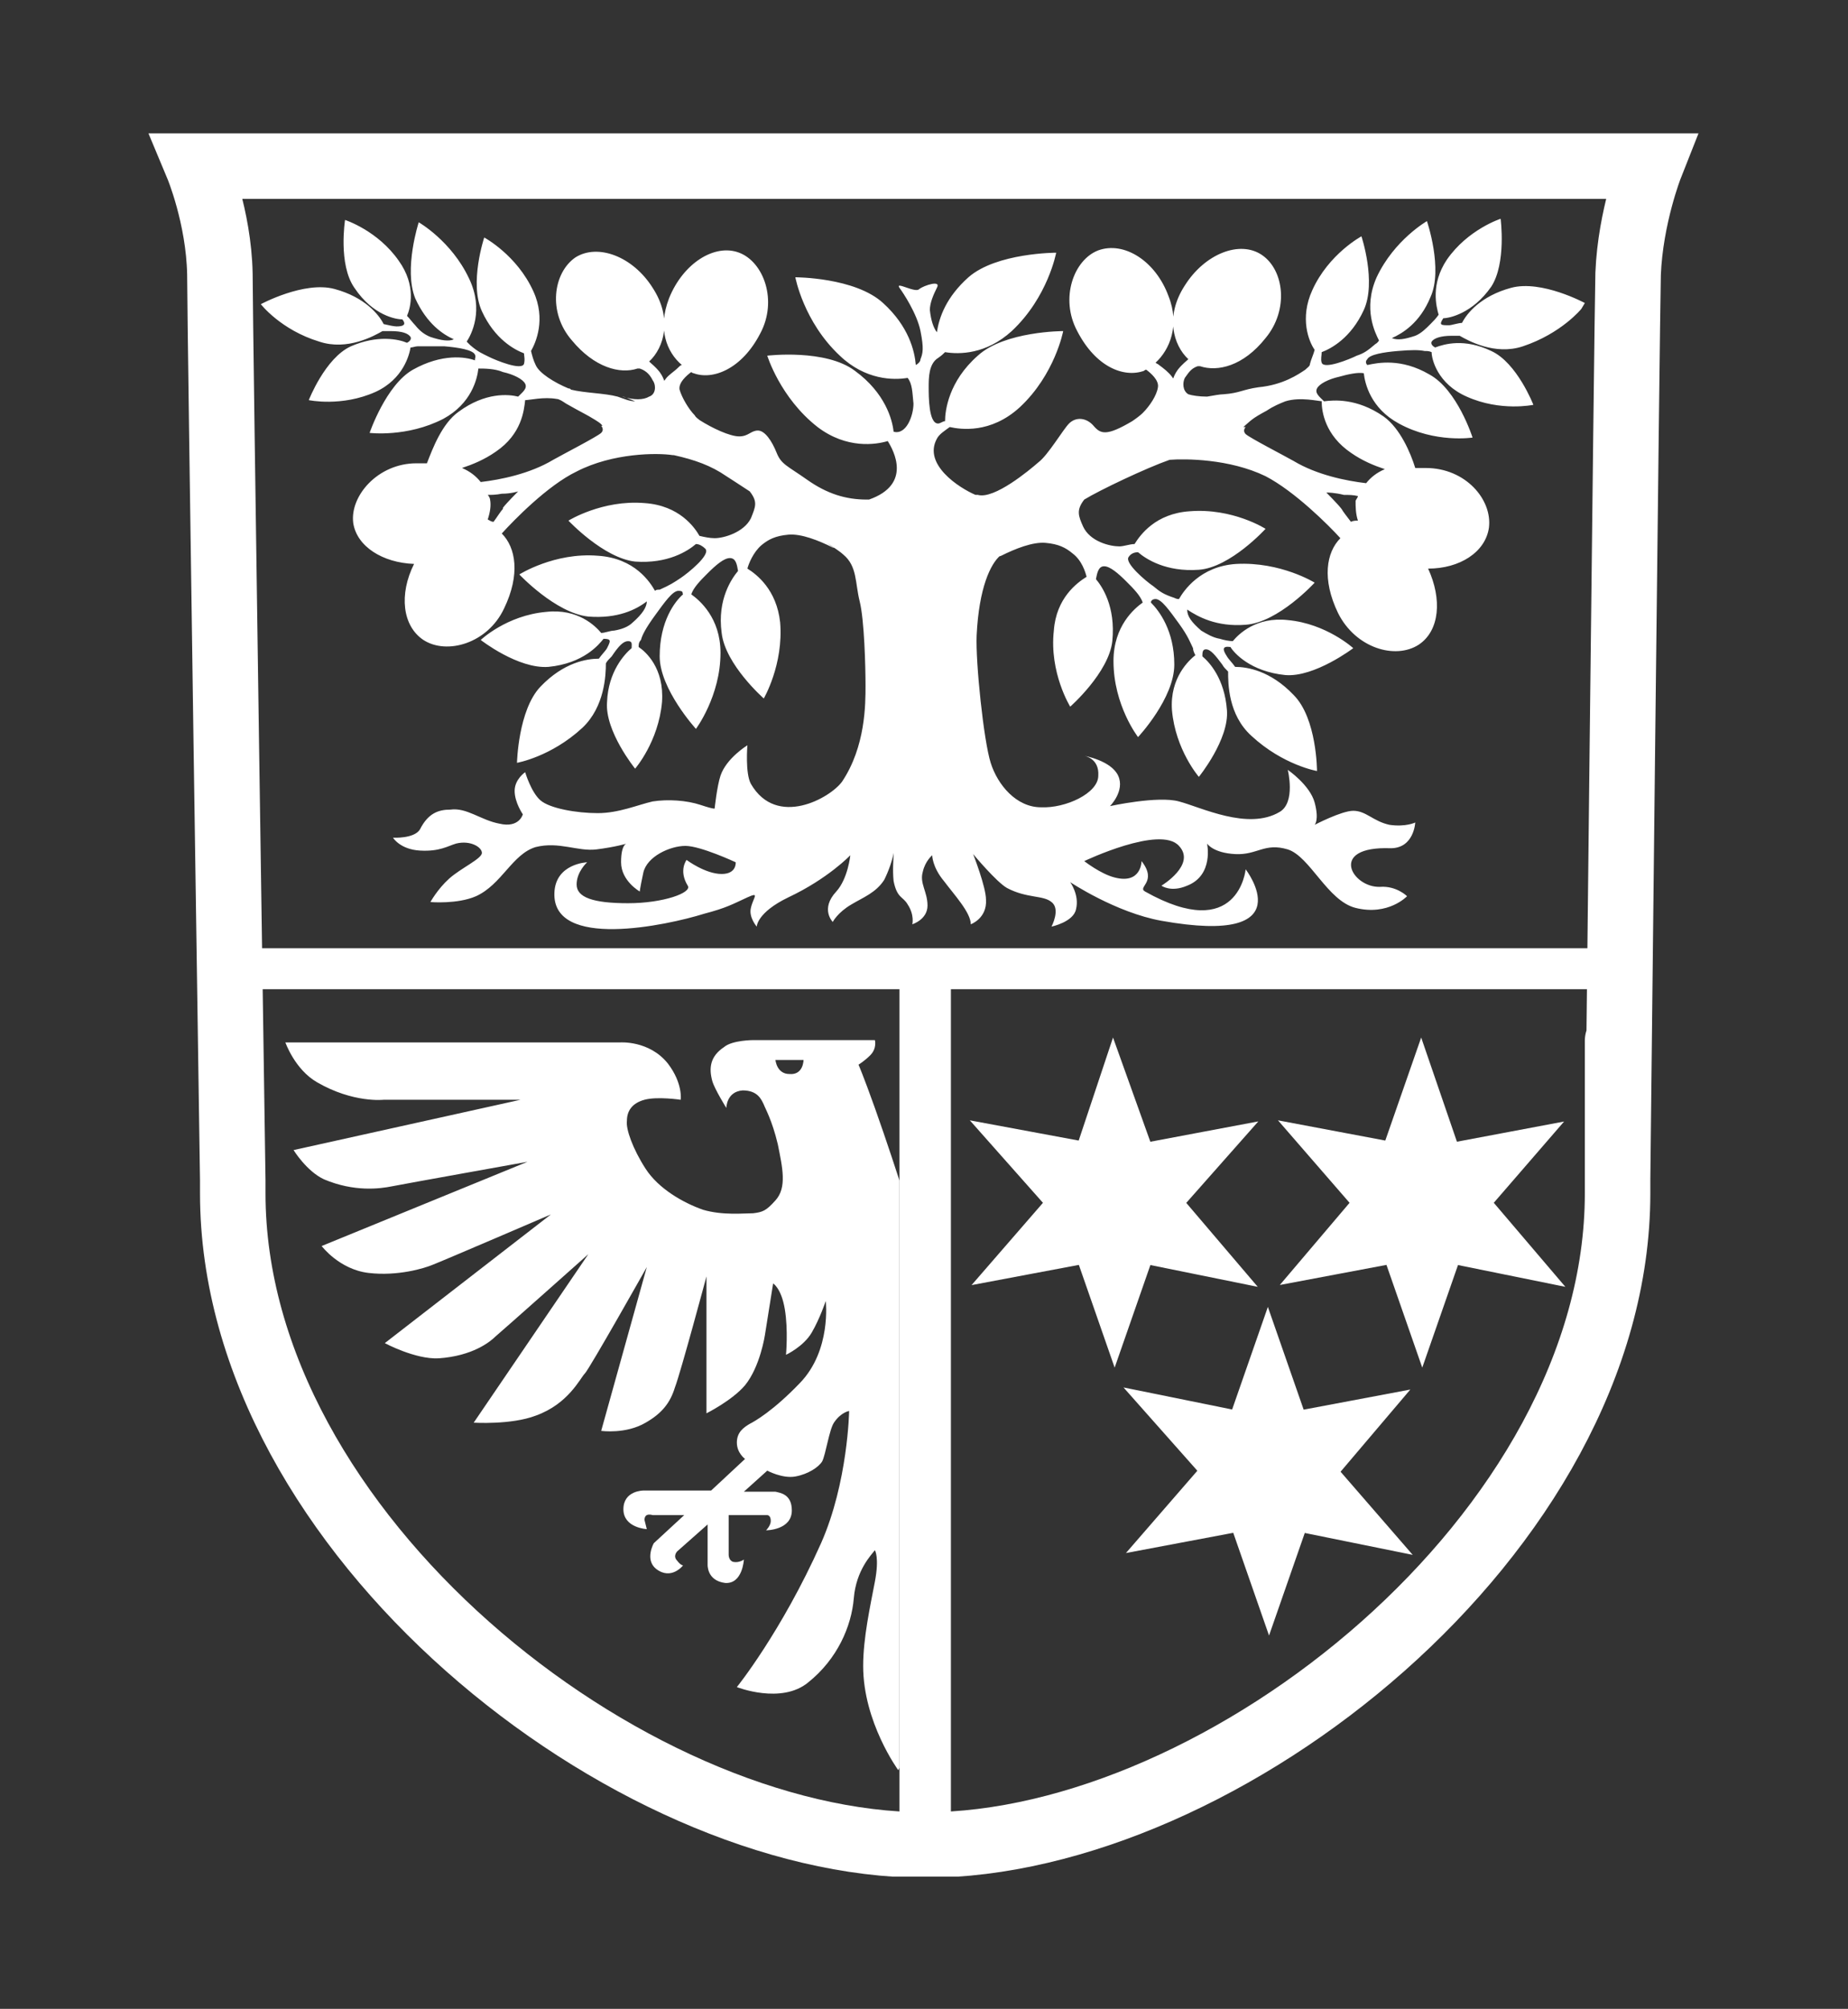
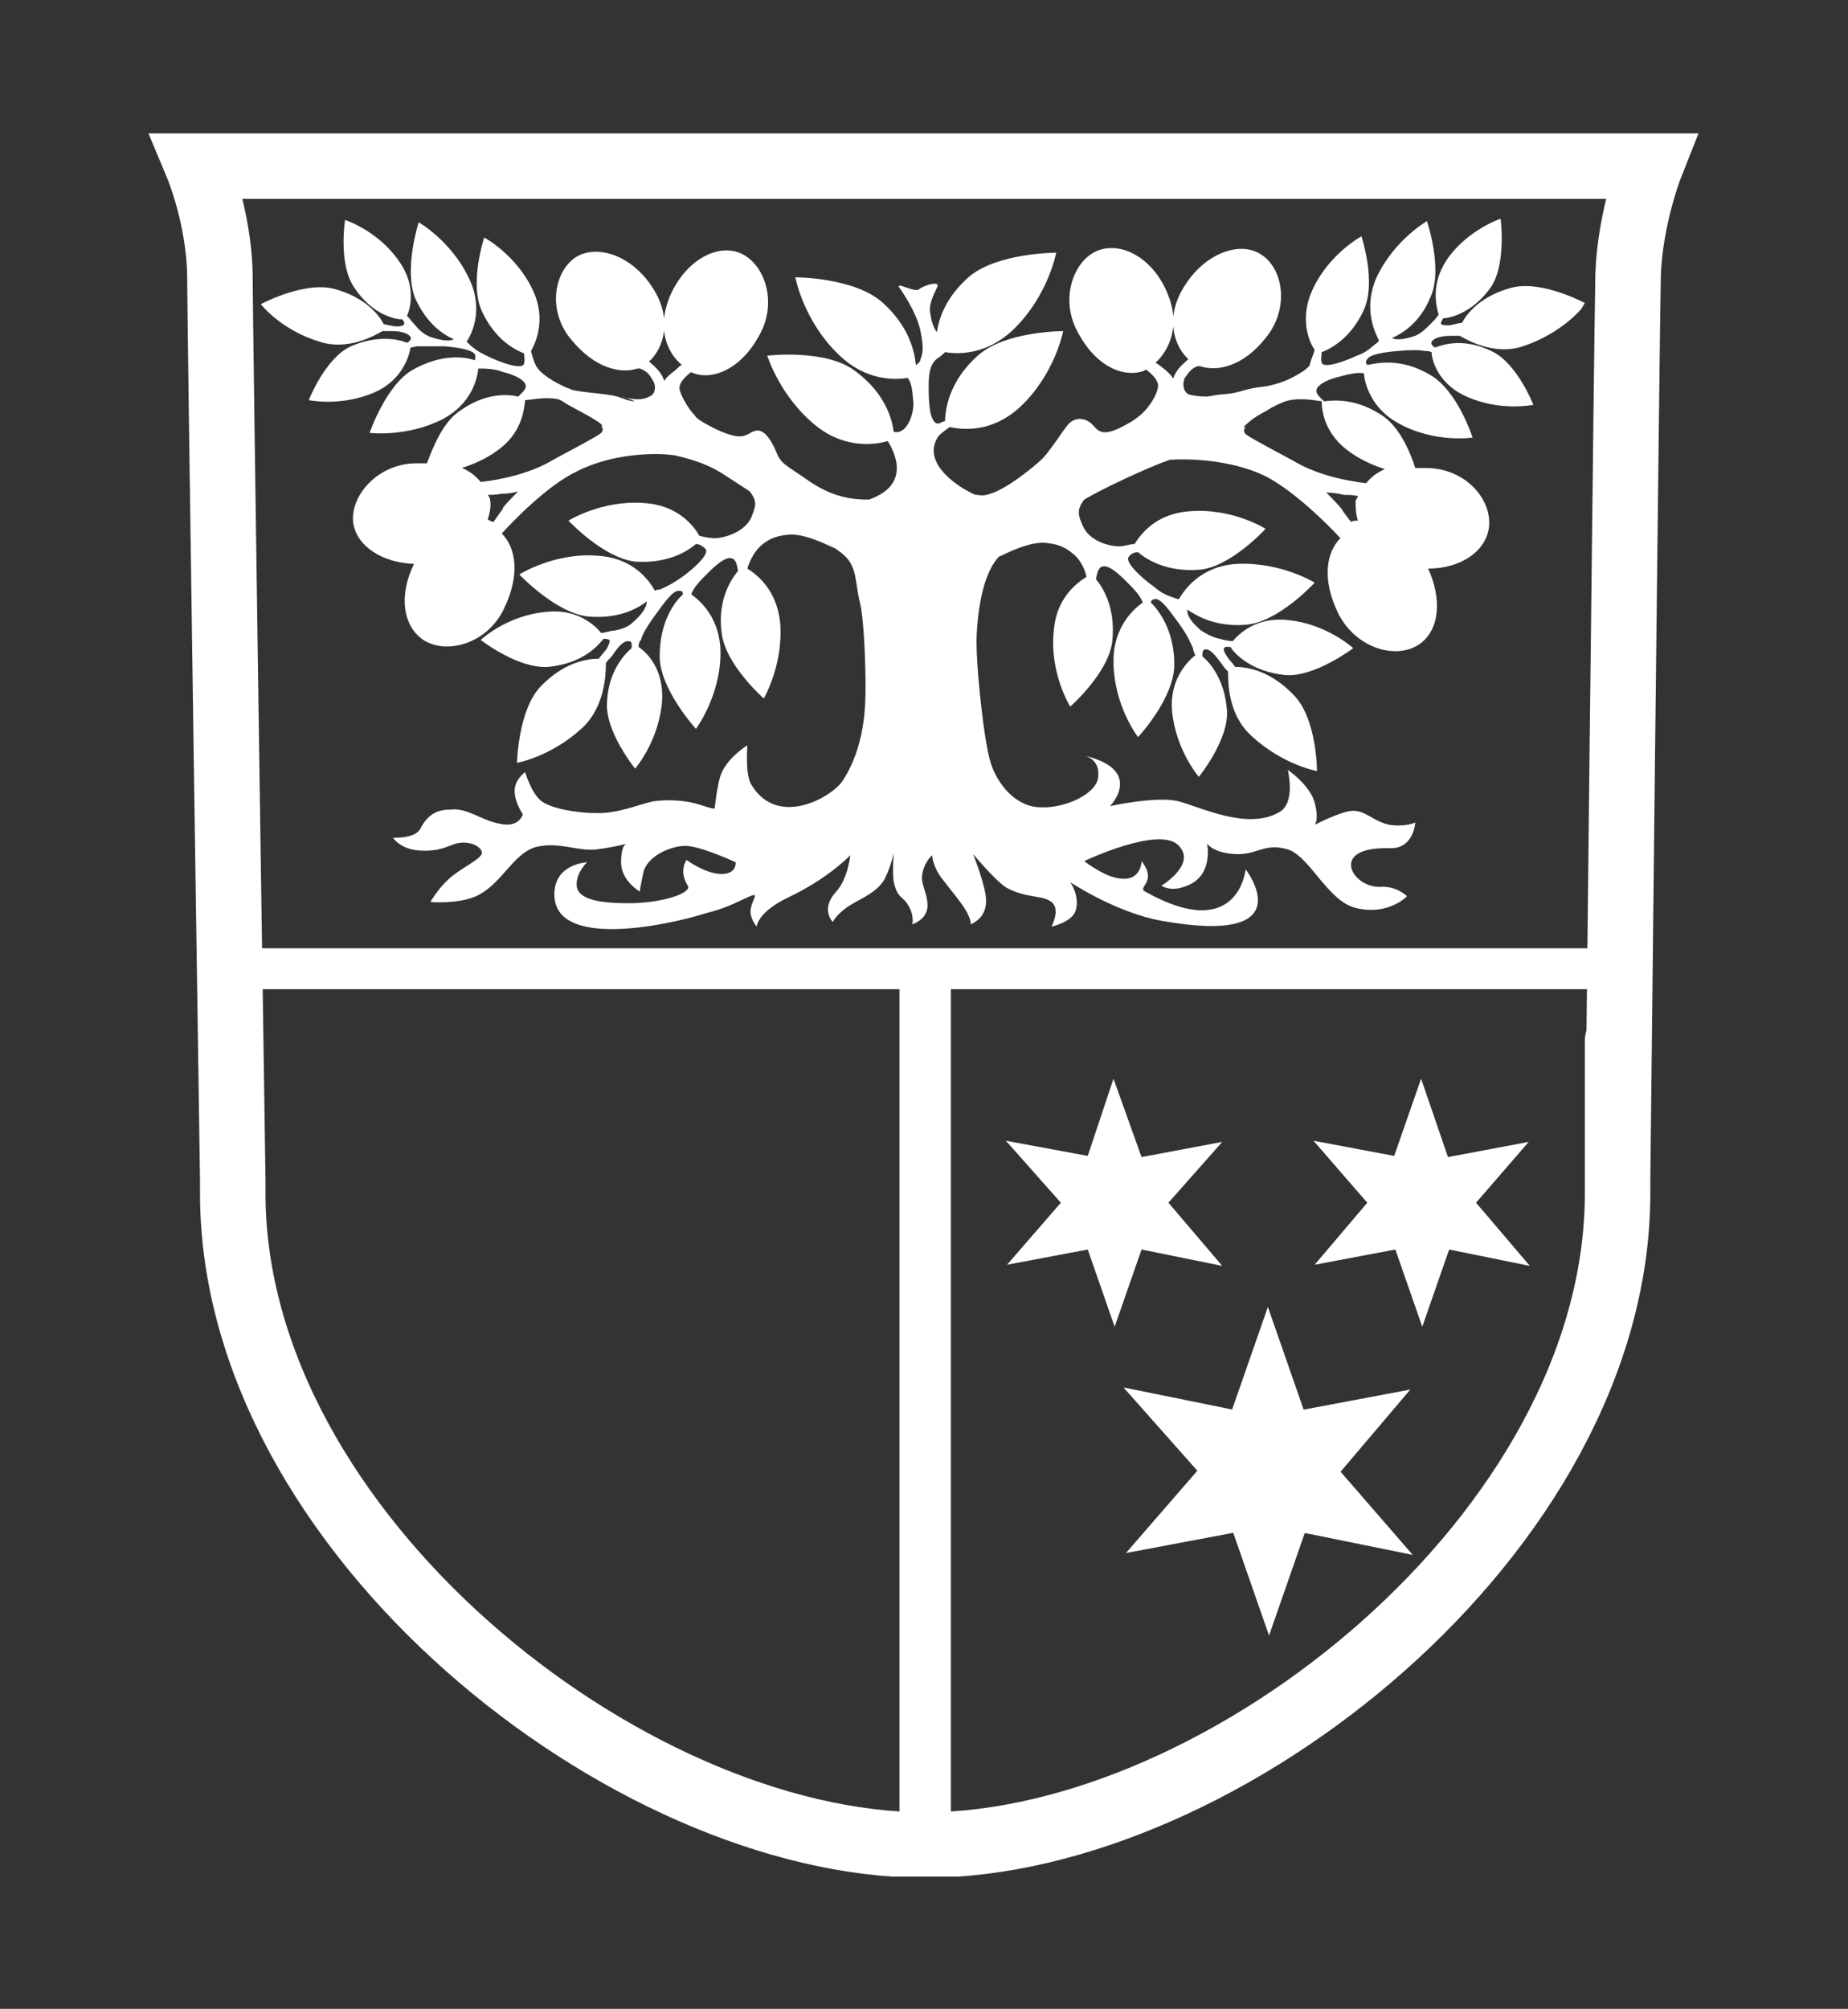
<svg xmlns="http://www.w3.org/2000/svg" id="Ebene_1" version="1.1" viewBox="0 0 158 171.7">
  <rect x="0" y="0" width="158" height="171.7" fill="#333333" stroke="none" />
  <defs>
    <style>
      .st0, .st1, .st2, .st3, .st4 {
        fill: none;
      }

      .st1 {
        stroke-width: 5.6px;
      }

      .st1, .st2, .st3, .st4 {
        stroke: #fff;
      }

      .st2 {
        stroke-width: 3.5px;
      }

      .st5 {
        clip-path: url(#clippath-1);
      }

      .st3 {
        stroke-width: 4.4px;
      }

      .st6 {
        fill: #fff;
      }

      .st4 {
        stroke-width: 2.3px;
      }

      .st7 {
        clip-path: url(#clippath);
      }
    </style>
    <clipPath id="clippath">
      <rect class="st0" x="12.7" y="11.3" width="132.6" height="149.1" />
    </clipPath>
    <clipPath id="clippath-1">
      <rect class="st0" x="12.7" y="11.3" width="132.6" height="149.1" />
    </clipPath>
  </defs>
  <g class="st7">
    <line class="st2" x1="18.8" y1="82.8" x2="140.2" y2="82.8" />
    <line class="st3" x1="79.1" y1="82.8" x2="79.1" y2="158.9" />
    <path class="st1" d="M138.3,100.8s.8-73.3.9-77.4c.2-4.9,1.9-9.2,1.9-9.2H16.9s1.8,4.3,1.9,9.2c0,4.2,1.1,77.5,1.1,77.5v1.1c0,29,33.8,55.7,59.2,55.7s59.2-26.7,59.2-55.7,0-.8,0-1.1Z" />
-     <path class="st6" d="M68.7,90.6s0,1.3-1.2,1.2c-1.1,0-1.2-1.2-1.2-1.2h2.4ZM76.9,151.1v-50.2s-1.1-3.4-2.1-6.2c-1-2.8-1.4-3.7-1.4-3.7,0,0,.5-.3,1-.8.6-.6.4-1.3.4-1.3h-10.4s-1.8,0-2.5.6c-1.2.8-1.3,1.8-1,2.9.2.7,1.2,2.3,1.2,2.3,0,0,0-1.4,1.4-1.5,1.3,0,1.6.8,1.8,1.2.1.3.7,1.3,1.2,3.4.4,2,.8,3.7-.2,4.8-.8.9-1.1,1-1.9,1.1-.8,0-2.6.2-4.3-.3-1.7-.6-3.8-1.8-4.9-3.5-1.1-1.7-1.7-3.4-1.6-4.1,0-.8.4-1.5,1.5-1.8,1.1-.3,3.1,0,3.1,0,0,0,.2-1.4-1.1-3.1-1.6-2-4.1-1.8-4.1-1.8h-28.6s.8,2.3,2.7,3.4c3.1,1.8,5.7,1.5,5.7,1.5h11.7l-19.4,4.3s1.1,1.8,2.6,2.5c2.6,1.1,4.8.8,5.8.6,1-.2,11.6-2.1,11.6-2.1l-17.6,7.2s1.5,2,4,2.3c2.5.3,4.8-.4,5.5-.7.8-.3,10.1-4.3,10.1-4.3l-14.2,11s2.6,1.4,4.6,1.3c2.9-.2,4.4-1.4,4.9-1.9.6-.5,7.9-7,7.9-7l-9.8,14.4s3.2.2,5.3-.6c2.8-1,3.8-3.2,4.2-3.6.4-.4,5.3-9.1,5.3-9.1l-3.9,14s2.1.3,3.8-.7c1.4-.8,2.1-1.7,2.5-3,.5-1.3,2.7-9.5,2.7-9.5v11.7s2.2-1.1,3.3-2.4c1.3-1.6,1.7-4.3,1.7-4.3l.7-4.4s.7.4,1,2.2c.3,1.8.1,3.9.1,3.9,0,0,1.5-.7,2.2-1.9.7-1.2,1.2-2.7,1.2-2.7,0,0,.5,4.2-2.2,7-2.3,2.4-3.9,3.3-4.3,3.5-.5.3-1.1.7-1.1,1.6s.7,1.4.7,1.4l-2.9,2.7h-5.8s-1.7,0-1.7,1.6,2,1.7,2,1.7l-.2-.8s0-.3.2-.4.5,0,.5,0h2.7l-2.6,2.4s-.8,1.4.2,2.2c1.3,1,2.3-.3,2.3-.3,0,0-.2,0-.5-.4-.4-.4,0-.8,0-.8l2.6-2.3v3.4s-.1,1.4,1.5,1.6c1.5.1,1.6-2,1.6-2,0,0-.4.3-.9.2-.4-.1-.4-.6-.4-.6v-3.4h3.3s.3,0,.3.5c0,.4-.4.8-.4.8,0,0,2.2,0,2.2-1.7,0-1.4-1-1.5-1.4-1.6,0,0-2.7,0-2.7,0l2-1.8s1.3.7,2.4.5c1.1-.2,2-.8,2.3-1.3.3-.6.6-2.7,1-3.3.6-.9,1.3-1,1.3-1,0,0-.1,6.1-2.4,11.3-3.4,7.6-7.2,12.3-7.2,12.3,0,0,3.8,1.5,6.1-.4,2.5-2,3.7-4.8,3.9-7.2s1.5-3.7,1.8-4.1c0,0,.4.6,0,2.7-.4,2.1-1,4.8-1,7.2,0,4.8,3,8.9,3,8.9" />
  </g>
  <polygon class="st6" points="104.5 97.6 97.6 98.9 95.2 92.2 93 98.8 86 97.5 90.7 102.8 86.1 108.1 93 106.8 95.3 113.4 97.6 106.8 104.5 108.2 99.9 102.8 104.5 97.6" />
-   <polygon class="st4" points="104.5 97.6 97.6 98.9 95.2 92.2 93 98.8 86 97.5 90.7 102.8 86.1 108.1 93 106.8 95.3 113.4 97.6 106.8 104.5 108.2 99.9 102.8 104.5 97.6" />
  <polygon class="st6" points="130.7 97.6 123.8 98.9 121.5 92.2 119.2 98.8 112.3 97.5 116.9 102.8 112.4 108.1 119.3 106.8 121.6 113.4 123.9 106.8 130.8 108.2 126.2 102.8 130.7 97.6" />
-   <polygon class="st4" points="130.7 97.6 123.8 98.9 121.5 92.2 119.2 98.8 112.3 97.5 116.9 102.8 112.4 108.1 119.3 106.8 121.6 113.4 123.9 106.8 130.8 108.2 126.2 102.8 130.7 97.6" />
  <polygon class="st6" points="117.6 120.5 110.7 121.8 108.4 115.2 106.1 121.8 99.2 120.4 103.9 125.7 99.3 131 106.2 129.7 108.5 136.3 110.8 129.7 117.7 131.1 113.1 125.8 117.6 120.5" />
  <polygon class="st4" points="117.6 120.5 110.7 121.8 108.4 115.2 106.1 121.8 99.2 120.4 103.9 125.7 99.3 131 106.2 129.7 108.5 136.3 110.8 129.7 117.7 131.1 113.1 125.8 117.6 120.5" />
  <g class="st5">
    <path class="st6" d="M53,33.8s0,0,.1,0c-.2,0-.2,0-.1,0M113,34.3c0,.9.3,2.9,2.5,4.4,1,.7,2,1.1,2.9,1.4-.7.3-1.2.7-1.6,1.2-1.7-.2-4.2-.7-6.2-1.9-.7-.4-3.8-2-4.1-2.3-.3-.3,0-.6,0-.6,0,0-.1,0-.2,0,.7-.6.7-.7,2-1.4.6-.4,1.1-.6,1.6-.8,1.3-.4,2.8,0,3.2,0M113.5,42.1s.6,0,1.4.2c.4,0,.8,0,1.2.1,0,.1-.1.2-.2.4,0,.5,0,1.1.2,1.7-.2,0-.4,0-.6.1-.3-.4-.7-.9-.8-1.1-.3-.4-1.3-1.4-1.3-1.4M51.4,36.4s.3.3,0,.6c-.3.3-3.4,1.9-4.1,2.3-2,1.2-4.5,1.7-6.2,1.9-.4-.5-.9-.9-1.6-1.2.9-.3,1.9-.7,2.9-1.4,2.2-1.5,2.4-3.5,2.5-4.4.4,0,1.6-.3,2.7-.1.2,0,.5.2.8.4,1.4.8,1.7.9,2.5,1.4.3.2.5.3.6.5,0,0,0,0,0,0M43,43.5c-.2.2-.5.7-.8,1.1-.2,0-.3-.1-.5-.2.2-.6.3-1.2.2-1.7,0-.1-.1-.3-.2-.4.3,0,.7,0,1.2-.1.8,0,1.4-.2,1.4-.2,0,0-1,1-1.3,1.4M135.5,25.9s-3.7-2-6.3-1.3c-2.6.7-3.8,2.2-4.2,3-.3,0-.9.2-1.1.2-.7,0-.9,0-.5-.6.5,0,2.5-.4,4.1-2.7,1.3-2,.8-5.8.8-5.8,0,0-2.8.9-4.6,3.5-1.4,2.1-.9,4-.7,4.7-.2.3-.5.6-.7.8-.4.4-.8.8-1.3,1-.9.3-1.5.4-2,.2.9-.4,2.4-1.3,3.3-3.5,1.1-2.4-.3-6.5-.3-6.5,0,0-2.8,1.6-4.3,4.8-1.2,2.7-.1,4.8.2,5.4,0,0-.1.2-.3.3-.7.6-1,.8-1.6,1-.6.3-2.8,1.2-3,.6-.1-.3,0-.6,0-.9.8-.3,2.5-1.2,3.6-3.6,1.1-2.4-.2-6.3-.2-6.3,0,0-2.8,1.5-4.2,4.6-1.1,2.4-.3,4.4.2,5.1-.1.4-.3.8-.4,1.2,0,.2-.2.3-.4.5-.6.4-1.9,1.3-4,1.5-1.4.2-1.6.5-3,.6-.3,0-.8.1-1.4.2-.7,0-1.3-.1-1.6-.2-.5-.3-.5-1-.3-1.4.3-.4.5-.8,1.1-1,0,0,.1,0,.2,0,1.5.5,3.7,0,5.6-2.4,2-2.4,1.6-5.8-.3-7.1-1.9-1.3-4.9-.1-6.6,2.6-1.7,2.6-1,5.1.3,6.3-.2.2-.5.4-.9.9-.5.7-.3.9-.5.6-.3-.4-.7-.7-1.1-1-.1-.1-.2-.1-.3-.2,1.2-1.1,2.1-3.2,1.1-5.7-1.1-3-3.8-4.7-6-3.9-2.1.8-3.3,4.1-1.8,6.9,1.6,3.1,4,4,5.7,3.4,0,0,.1-.1.2-.1.4.3,1.1.9,1,1.5-.1.7-.7,1.6-1.3,2.2-.2.2-.6.5-.9.7-2.2,1.3-2.7,1.1-3.3.4-.6-.7-1.5-.8-2.1-.2-.5.5-1.8,2.7-2.6,3.3-.8.7-3.8,3.2-5.2,2.8,0,0-.2,0-.2,0-1.4-.6-4.5-2.6-3.3-4.8.2-.4.7-.7,1.1-1,.9.2,3.5.6,6-1.7,3-2.8,3.7-6.5,3.7-6.5,0,0-5,0-7.3,2.1-2.5,2.2-2.8,4.7-2.8,5.6-.2,0-.4.2-.6.2-.8,0-.8-2.3-.8-3.1,0-.8,0-2,.8-2.5.3-.2.5-.4.6-.5,1.2.2,3.5.2,5.7-1.8,3.1-2.9,3.8-6.7,3.8-6.7,0,0-5.1,0-7.5,2.1-1.9,1.7-2.5,3.4-2.7,4.7-.3-.4-.5-1-.6-1.9,0-.6.3-1.3.6-1.9.4-.7-1.1-.2-1.5.1-.3.4-2.1-.7-1.7-.1.3.4,1.5,2.2,1.8,3.7.3,1.5.2,1.9,0,2.4,0,.2-.2.4-.4.5-.1-1.2-.6-3.3-2.8-5.3-2.4-2.2-7.5-2.2-7.5-2.2,0,0,.7,3.8,3.8,6.7,2.2,2.1,4.6,2.1,5.8,1.9.4.5.4,1.2.5,2.2,0,1-.6,2.7-1.7,2.4-.1-1-.7-3.3-3.3-5.2-2.5-1.9-7.5-1.3-7.5-1.3,0,0,1.1,3.6,4.3,6.1,2.5,1.9,5,1.5,6,1.2.5.8,2.1,3.7-1.6,5-.1,0,0,0,.2,0-.1,0-.2,0-.4,0-1.8,0-3.4-.5-5.1-1.7-1.7-1.2-2.2-1.3-2.6-2.3-.4-1-1-1.9-1.6-1.9s-.8.5-1.6.5-2.3-.7-3.4-1.4c-.1-.1-.3-.2-.4-.4-.5-.5-1.1-1.5-1.3-2.2-.1-.6.6-1.2,1-1.5,0,0,.1.1.2.1,1.6.6,4.1-.3,5.7-3.4,1.5-2.8.3-6.1-1.8-6.9-2.1-.8-4.8.9-6,3.9-1,2.6-.2,4.6,1.1,5.7-.1,0-.2.1-.3.2-.4.4-.8.6-1.1,1-.2.3,0,.1-.5-.6-.4-.5-.7-.7-.9-.9,1.3-1.2,2-3.7.3-6.3-1.7-2.7-4.7-3.8-6.6-2.6-1.9,1.3-2.4,4.7-.3,7.1,1.9,2.3,4.1,2.9,5.6,2.4,0,0,0,0,.2,0,.6.2.9.6,1.1,1,.3.4.3,1.2-.3,1.4-.5.3-1.3.3-2.3,0,.2,0,.6.2,1.1.4-.5,0-.9-.2-1.5-.4-1.1-.3-2.8-.3-4-.6,0,0,0-.1-.2-.1-1.2-.5-2.5-1.3-2.8-2-.2-.4-.3-.8-.4-1.2.4-.7,1.3-2.7.2-5.1-1.4-3.1-4.2-4.6-4.2-4.6,0,0-1.3,3.9-.2,6.3,1.1,2.4,2.8,3.3,3.6,3.6,0,.2.1.5,0,.9-.2.6-2.4-.3-3-.6-.6-.3-.9-.4-1.6-1-.1-.1-.2-.2-.3-.3.4-.6,1.5-2.7.2-5.4-1.5-3.2-4.3-4.8-4.3-4.8,0,0-1.3,4-.3,6.5,1,2.2,2.4,3.1,3.3,3.5-.4.2-1.1.1-2-.2-.5-.2-.9-.5-1.3-1-.2-.2-.5-.6-.7-.8.3-.7.8-2.6-.7-4.7-1.8-2.6-4.6-3.5-4.6-3.5,0,0-.6,3.8.8,5.8,1.6,2.4,3.6,2.7,4.1,2.7.4.5,0,.6-.5.6-.2,0-.7-.1-1.1-.2-.4-.8-1.6-2.3-4.2-3-2.6-.7-6.3,1.3-6.3,1.3,0,0,1.7,2.2,5,3.2,2.4.8,4.7-.5,5.4-.9.2,0,.5,0,.7,0,1,0,1.5.2,1.7.5.1.2-.1.4-.3.5-.7-.3-2.5-.7-4.8.3-2.2,1-3.6,4.6-3.6,4.6,0,0,2.8.6,5.7-.7,2.4-1.1,2.9-3.2,3-3.8.2,0,.4-.1.6-.1.4,0,1,0,2.3,0,1.2.1,2.4.3,2.6.7.1.2,0,.3,0,.5-.8-.3-2.8-.6-5.3.8-2.3,1.3-3.7,5.4-3.7,5.4,0,0,3.2.4,6.3-1.2,2.4-1.3,2.9-3.4,3-4.3.5,0,1.4,0,2.1.3.9.2,1.7.6,1.9,1,.2.4-.2.7-.6,1.1-.8-.2-2.8-.4-5.1,1.3-1.4,1-2.2,3.1-2.7,4.4-.3,0-.5,0-.9,0-3.3,0-5.7,2.8-5.4,5.1.3,2,2.5,3.4,5.2,3.5-1.3,2.6-1,5.3.8,6.5,2,1.3,5.5.3,6.9-2.7,1.4-2.9,1-5.2-.2-6.4,1-1.1,3.9-4.1,6.4-5.3,3.1-1.6,6.9-1.6,8.2-1.4.2,0,.1,0,0,0,0,0,.1,0,.1,0,1.8.4,3.2.9,4.5,1.8.3.2,1.1.7,2,1.3,0,0-.1,0,0,0,.7.9.5,1.3.1,2.3-.6,1.2-2.3,1.7-3.1,1.7-.4,0-.9-.1-1.3-.2-.4-.7-1.7-2.6-4.7-2.8-3.6-.3-6.5,1.5-6.5,1.5,0,0,3,3.2,5.7,3.5,2.8.2,4.5-.9,5.2-1.5.3,0,.6.2.8.4.5.5-1.5,2.1-2.1,2.5-.6.4-.9.6-1.8,1-.2,0-.3,0-.4.1-.4-.7-1.7-2.8-4.9-3-3.7-.3-6.7,1.6-6.7,1.6,0,0,3.1,3.3,5.9,3.6,2.5.2,4.1-.6,5-1.3,0,.5-.4,1.1-1.2,1.8-.4.4-1,.6-1.6.7-.3,0-.8.2-1.1.2-.5-.6-2-2.1-4.7-1.8-3.4.3-5.6,2.4-5.6,2.4,0,0,3.2,2.5,5.8,2.3,3-.3,4.3-1.9,4.7-2.4.7,0,.6.2.3.8-.1.2-.5.6-.7.9-1,0-3,.3-5,2.4-1.9,2-2,6.5-2,6.5,0,0,2.9-.5,5.6-3,1.9-1.8,2-4.5,2-5.5.1-.2.3-.4.5-.6.6-.9,1-1.3,1.4-1.3s.3.3.3.6c-.6.5-2,2-2.1,4.6-.2,2.5,2.4,5.7,2.4,5.7,0,0,2-2.3,2.3-5.7.2-2.9-1.4-4.3-2-4.7,0-.2,0-.4.2-.6.1-.4.4-1,1.2-2.1.8-1.1,1.5-2.1,2-2.1s.3.2.4.3c-.7.6-2,2.3-2,5.3,0,2.8,3.1,6.2,3.1,6.2,0,0,2.1-2.8,2.1-6.5,0-3-1.8-4.5-2.5-5,.2-.6.8-1.2,1.4-1.8.7-.7,1.4-1.3,1.9-1.3s.6.5.7,1.1c-.5.6-1.8,2.4-1.4,5.3.3,2.7,3.6,5.6,3.6,5.6,0,0,1.7-2.9,1.4-6.5-.3-2.8-2-4.1-2.8-4.6.1-.4.5-1.4,1.2-2,.6-.5,1.2-.8,2.3-.9,1.1-.1,2.6.5,3.8,1.1.3.1,0,0-.5-.4.6.4,1.2.8,1.4,1,1.2,1,1,2.4,1.4,4s.5,5.6.5,7.2c0,1.6,0,5.2-2,8.2-1,1.4-5.6,4-7.8.2-.5-.9-.3-3.3-.3-3.3,0,0-1.8,1.1-2.3,2.6-.3.9-.5,2.8-.5,2.8,0,0,0,.1-1.2-.3-1.2-.4-2.8-.5-4.1-.3-1.3.3-2.9,1-4.7,1s-4.1-.4-4.9-1.1c-.8-.7-1.3-2.4-1.3-2.4,0,0-.9.6-.9,1.6s.7,2,.7,2c0,0-.3,1.2-2,.8-1.6-.3-2.8-1.4-4.2-1.2-1,0-1.9.3-2.6,1.7-.5.8-2.3.7-2.3.7,0,0,.6,1,2.3,1.1,1.7.1,2.4-.4,3.1-.6,1.2-.3,2.2.3,2.2.8s-1.8,1.3-2.8,2.2c-1,.9-1.6,2-1.6,2,0,0,2.3.2,3.9-.5,2.2-1,3.1-3.6,5.1-4.2,2-.5,3.6.4,5.2.2,1.6-.2,2.6-.5,2.6-.5,0,0-.5,0-.5,1.6,0,1.6,1.6,2.5,1.6,2.5,0,0,0-.2.3-1.6.3-1.4,2.3-2.3,3.6-2.3s4.3,1.4,4.3,1.4c0,0,.1,1-1.2,1-1.4,0-3-1.2-3-1.2,0,0-.7.9.1,2.2.4.6-2.1,1.5-5.1,1.5-3,0-4.4-.5-4.4-1.6,0-1.1.9-1.9.9-1.9,0,0-2.7.1-2.8,2.6-.2,4.9,9.6,2.8,12.8,1.8,1.9-.5,2.4-.8,3.7-1.4,1.1-.5.5,0,.3.9-.2.8.5,1.6.5,1.6,0,0,0-1.2,2.7-2.5,3.4-1.6,5.3-3.6,5.3-3.6,0,0-.2,2-1.2,3.1-1.4,1.5-.3,2.6-.3,2.6,0,0,.4-.8,1.6-1.5,1-.6,2.1-1,2.8-2.1.4-.8.7-1.7.8-2.3,0-.3,0-.4,0-.4,0,0,0,.2,0,.4,0,.5-.1,1.4,0,2.4.3,1.5.8,1.3,1.2,2,.6.9.4,1.7.4,1.7,0,0,1.3-.4,1.3-1.6s-.7-1.9-.4-2.9c.2-.9.8-1.4.8-1.4,0,0,0,1,1,2.2.9,1.2,2.3,2.7,2.3,3.7,0,0,1.4-.5,1.3-2.1,0-1.1-1.1-3.9-1.1-3.9,0,0,2,2.4,2.9,2.9,1.7.9,3.1.6,3.8,1.2.8.6,0,2.1,0,2.1,0,0,1.9-.4,2.1-1.5.3-1.2-.5-2.3-.5-2.3,0,0,3.9,2.6,7.8,3.3,12.3,2.2,7.2-4.4,7.2-4.4,0,0-.6,6.4-8.6,1.9-.7-.4,1.1-.8-.3-2.6,0,0,0,2-2.3,1.4-1.2-.3-2.6-1.4-2.6-1.4,0,0,6.5-3.1,8.1-1.3,1.5,1.6-1.5,3.4-1.5,3.4,0,0,.8.6,2.2,0,2.3-.9,1.7-3.6,1.7-3.6,0,0,.5.8,2.4.9,1.9.1,2.5-1,4.5-.4,1.9.6,3.4,4.4,5.8,5,2.8.7,4.4-1,4.4-1,0,0-.9-.9-2.3-.8-2.4.1-4.5-3.5.9-3.3,2,0,2.1-2.2,2.1-2.2,0,0-.8.4-2.2.2-1.4-.3-2-1.2-3.1-1.2-1,0-3.3,1.2-3.3,1.2,0,0,.4-.4,0-1.9-.4-1.5-2.3-2.8-2.3-2.8,0,0,.7,2.8-.7,3.6-2.7,1.6-6.7-.4-8.6-.9-1.8-.5-5.9.4-5.9.4,0,0,1.3-1.3.7-2.6s-2.9-1.7-2.9-1.7c0,0,1.3.2,1.2,1.7,0,1.5-2.8,2.8-4.9,2.7-2.1,0-3.7-1.9-4.3-3.8-.6-1.9-1.3-8.6-1.2-10.9.2-4.1,1.2-6.1,2-6.8.2-.2.7-.5,1.2-.9-.9.6-1.5,1.1-1.1.9,1.2-.6,2.7-1.2,3.8-1.1,1.1.1,1.7.4,2.3.9.8.6,1.1,1.6,1.2,2-.8.5-2.6,1.8-2.8,4.6-.4,3.6,1.4,6.5,1.4,6.5,0,0,3.3-2.9,3.6-5.6.3-3-.9-4.7-1.4-5.3.1-.5.2-1.1.7-1.1s1.2.6,1.9,1.3c.6.6,1.2,1.2,1.4,1.8-.7.5-2.5,2-2.5,5,0,3.8,2.1,6.5,2.1,6.5,0,0,3.1-3.3,3.1-6.2,0-2.9-1.3-4.6-2-5.3,0-.2.2-.3.4-.3.5,0,1.2,1,2,2.1.8,1.1,1,1.7,1.2,2.1,0,.2.1.4.2.6-.5.4-2.2,1.9-2,4.7.3,3.4,2.3,5.7,2.3,5.7,0,0,2.6-3.2,2.4-5.7-.2-2.7-1.5-4.1-2.1-4.6,0-.3,0-.6.3-.6.4,0,.8.5,1.4,1.3.1.2.3.4.5.6,0,1,0,3.7,2,5.5,2.7,2.5,5.6,3,5.6,3,0,0,0-4.5-2-6.5-2-2.1-4-2.4-5-2.4-.2-.3-.6-.7-.7-.9-.4-.6-.4-.9.3-.8.3.5,1.7,2.1,4.7,2.4,2.5.2,5.8-2.3,5.8-2.3,0,0-2.3-2.1-5.6-2.4-2.7-.3-4.2,1.2-4.7,1.8-.3,0-.8-.1-1.1-.2-.6-.1-1.1-.4-1.6-.7-.8-.7-1.2-1.2-1.2-1.8.9.6,2.5,1.5,5,1.3,2.8-.2,5.9-3.6,5.9-3.6,0,0-2.9-1.8-6.7-1.6-3.1.2-4.5,2.3-4.9,3-.1,0-.2,0-.4-.1-.9-.3-1.2-.5-1.8-1-.6-.4-2.5-2-2.1-2.5.2-.3.5-.4.8-.4.7.6,2.4,1.7,5.2,1.5,2.7-.2,5.7-3.5,5.7-3.5,0,0-2.8-1.8-6.5-1.5-2.9.2-4.2,2-4.7,2.8-.4,0-.9.2-1.3.2-.8,0-2.5-.4-3.1-1.7-.4-.9-.6-1.4.1-2.3,0-.1,0,0-.1,0,0,0,.1,0,.1,0,1.3-.8,5.3-2.7,7.3-3.4,0,0,0,0,0,0,0,0,0,0,0,0,1.3-.1,5.1-.1,8.2,1.4,2.5,1.3,5.4,4.2,6.4,5.3-1.2,1.2-1.6,3.5-.2,6.4,1.5,3,4.9,4,6.9,2.7,1.8-1.2,2-3.9.8-6.5,2.7,0,4.9-1.4,5.2-3.5.3-2.4-2-5.1-5.4-5.1-.3,0-.6,0-.9,0-.4-1.3-1.3-3.4-2.7-4.4-2.3-1.6-4.3-1.4-5.1-1.3-.4-.4-.8-.7-.6-1.1.2-.4,1-.8,1.9-1,.7-.2,1.6-.4,2.1-.3.1.9.6,3,3,4.3,3.1,1.7,6.3,1.2,6.3,1.2,0,0-1.3-4.1-3.7-5.4-2.4-1.4-4.4-1-5.3-.8-.1-.1-.2-.3,0-.5.2-.4,1.4-.6,2.6-.7,1.2-.1,1.8-.1,2.3,0,.2,0,.4,0,.6.1,0,.6.5,2.7,3,3.8,2.9,1.3,5.7.7,5.7.7,0,0-1.4-3.6-3.6-4.6-2.3-1.1-4-.6-4.8-.3-.2-.1-.4-.3-.3-.5.2-.3.8-.5,1.7-.5.2,0,.5,0,.7,0,.7.4,3,1.7,5.4.9,3.3-1.1,5-3.2,5-3.2" />
  </g>
</svg>